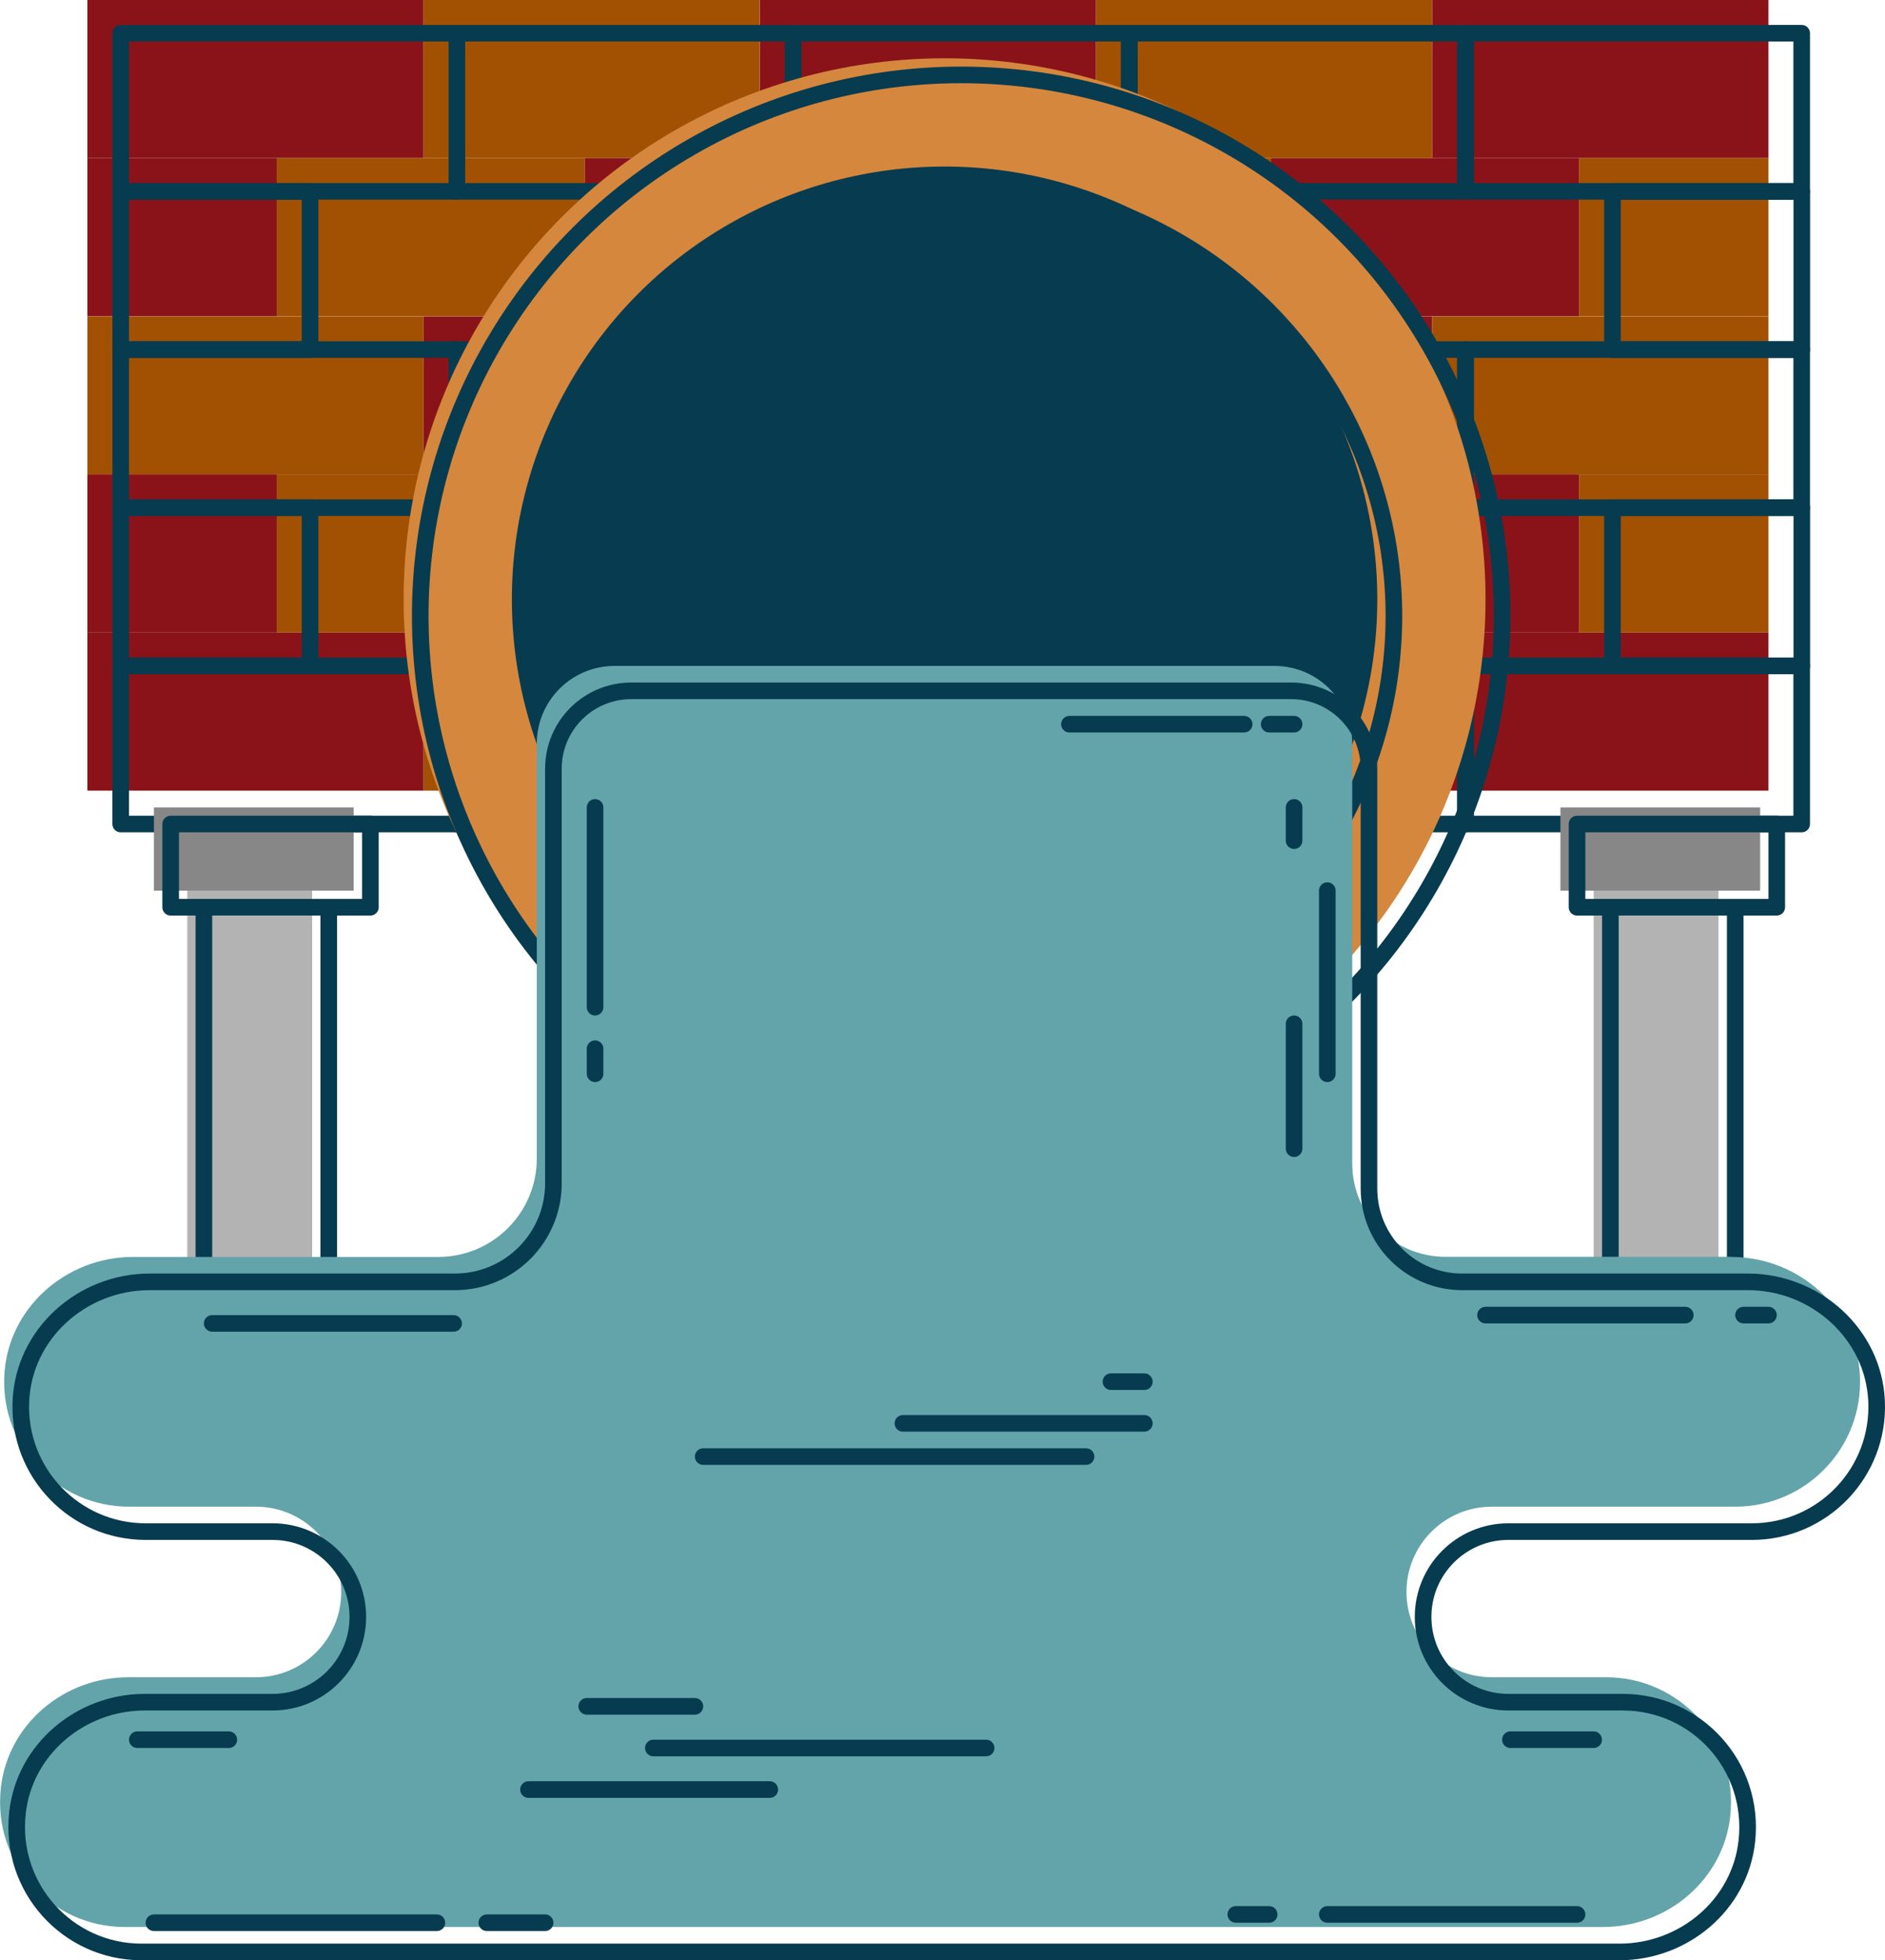
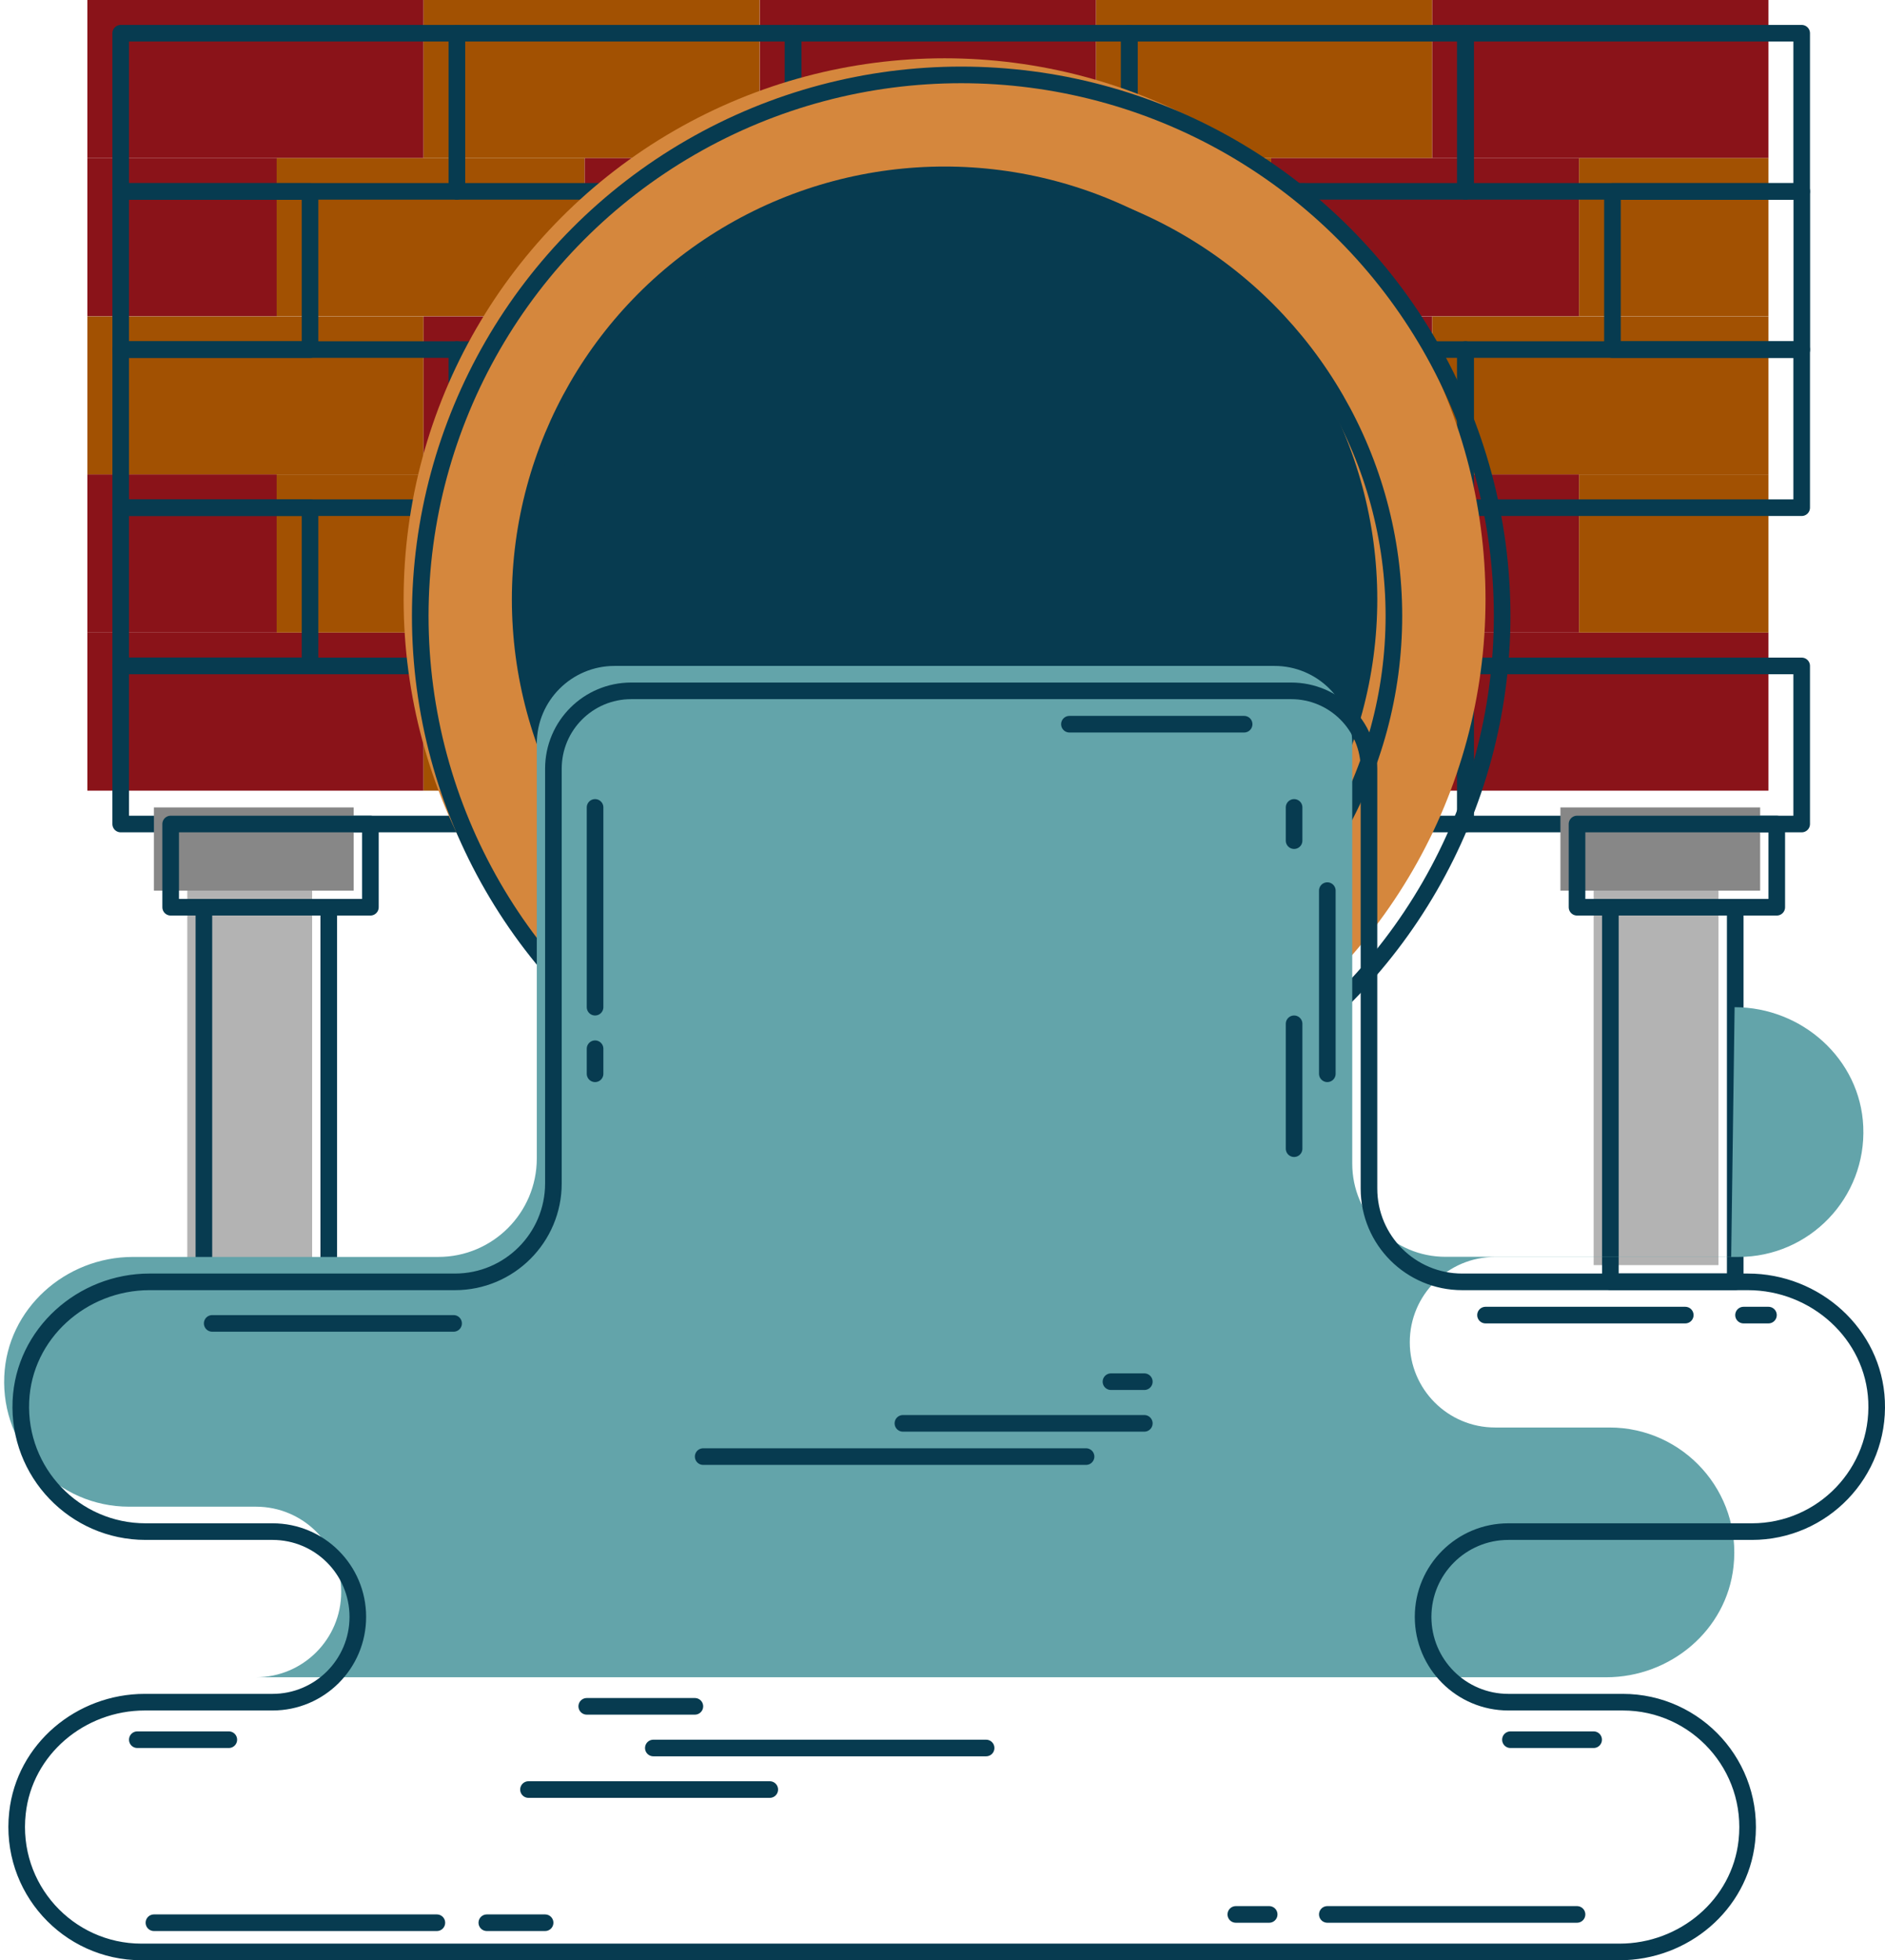
<svg xmlns="http://www.w3.org/2000/svg" id="Capa_2" viewBox="0 0 154.3 160.43">
  <defs>
    <style>.cls-1{fill:#63a4aa;}.cls-2{fill:#8a1319;}.cls-3{fill:#878787;}.cls-4{fill:#a25102;}.cls-5{fill:#b3b3b3;}.cls-6{fill:#d5873d;}.cls-7{fill:none;stroke:#073b50;stroke-linecap:round;stroke-linejoin:round;stroke-width:1.36px;}.cls-8{fill:#073b50;}</style>
  </defs>
  <g id="Capa_4">
    <g>
      <rect class="cls-5" x="15.33" y="72.89" width="10.22" height="30.65" />
      <rect class="cls-5" x="130.45" y="72.89" width="10.22" height="30.65" />
      <rect class="cls-7" x="16.69" y="74.25" width="10.22" height="30.65" />
      <rect class="cls-7" x="131.82" y="74.25" width="10.22" height="30.65" />
      <g>
        <rect class="cls-2" x="7.15" width="27.52" height="12.94" />
        <rect class="cls-4" x="7.15" y="25.89" width="27.52" height="12.94" />
        <rect class="cls-2" x="7.15" y="51.77" width="27.52" height="12.94" />
        <rect class="cls-4" x="34.67" width="27.52" height="12.94" />
        <rect class="cls-2" x="34.67" y="25.89" width="27.52" height="12.94" />
        <rect class="cls-4" x="34.67" y="51.77" width="27.52" height="12.94" />
        <rect class="cls-2" x="62.2" width="27.52" height="12.94" />
        <rect class="cls-4" x="62.2" y="25.89" width="27.52" height="12.94" />
        <rect class="cls-2" x="62.2" y="51.77" width="27.52" height="12.94" />
        <rect class="cls-4" x="89.72" width="27.52" height="12.94" />
        <rect class="cls-2" x="89.72" y="25.89" width="27.52" height="12.94" />
        <rect class="cls-4" x="89.72" y="51.77" width="27.52" height="12.94" />
        <rect class="cls-2" x="117.24" width="27.52" height="12.94" />
        <rect class="cls-4" x="117.24" y="25.89" width="27.52" height="12.94" />
        <rect class="cls-2" x="117.24" y="51.77" width="27.52" height="12.94" />
        <rect class="cls-2" x="7.15" y="12.94" width="15.5" height="12.94" />
        <rect class="cls-2" x="7.15" y="38.83" width="15.5" height="12.94" />
        <rect class="cls-4" x="22.65" y="12.94" width="25.21" height="12.94" />
        <rect class="cls-2" x="47.86" y="12.94" width="15.5" height="12.94" />
        <rect class="cls-4" x="22.65" y="38.83" width="25.21" height="12.94" />
        <rect class="cls-2" x="47.86" y="38.83" width="15.5" height="12.94" />
        <rect class="cls-4" x="63.35" y="12.94" width="25.21" height="12.94" />
        <rect class="cls-4" x="88.56" y="12.94" width="15.5" height="12.94" />
        <rect class="cls-4" x="63.35" y="38.83" width="25.21" height="12.94" />
        <rect class="cls-4" x="88.56" y="38.83" width="15.5" height="12.94" />
        <rect class="cls-2" x="104.06" y="12.94" width="25.21" height="12.94" />
        <rect class="cls-4" x="129.26" y="12.94" width="15.5" height="12.94" />
        <rect class="cls-2" x="104.06" y="38.83" width="25.21" height="12.94" />
        <rect class="cls-4" x="129.26" y="38.83" width="15.5" height="12.94" />
      </g>
      <g>
        <rect class="cls-7" x="9.88" y="2.72" width="27.52" height="12.94" />
        <rect class="cls-7" x="9.88" y="28.61" width="27.52" height="12.94" />
        <rect class="cls-7" x="9.88" y="54.5" width="27.52" height="12.94" />
        <rect class="cls-7" x="37.4" y="2.72" width="27.52" height="12.94" />
        <rect class="cls-7" x="37.4" y="28.61" width="27.52" height="12.94" />
-         <rect class="cls-7" x="37.4" y="54.5" width="27.52" height="12.94" />
        <rect class="cls-7" x="64.92" y="2.72" width="27.52" height="12.94" />
-         <rect class="cls-7" x="64.92" y="28.61" width="27.52" height="12.94" />
        <rect class="cls-7" x="64.92" y="54.5" width="27.52" height="12.94" />
        <rect class="cls-7" x="92.44" y="2.72" width="27.52" height="12.94" />
        <rect class="cls-7" x="92.44" y="28.61" width="27.52" height="12.94" />
        <rect class="cls-7" x="92.44" y="54.5" width="27.52" height="12.94" />
        <rect class="cls-7" x="119.96" y="2.72" width="27.52" height="12.94" />
        <rect class="cls-7" x="119.96" y="28.61" width="27.52" height="12.94" />
        <rect class="cls-7" x="119.96" y="54.5" width="27.52" height="12.94" />
        <rect class="cls-7" x="9.88" y="15.67" width="15.5" height="12.94" />
        <rect class="cls-7" x="9.88" y="41.55" width="15.5" height="12.94" />
-         <rect class="cls-7" x="50.58" y="15.67" width="15.5" height="12.94" />
        <rect class="cls-7" x="50.58" y="41.55" width="15.5" height="12.94" />
        <rect class="cls-7" x="91.28" y="15.67" width="15.5" height="12.94" />
        <rect class="cls-7" x="91.28" y="41.55" width="15.5" height="12.94" />
        <rect class="cls-7" x="131.99" y="15.67" width="15.5" height="12.94" />
-         <rect class="cls-7" x="131.99" y="41.55" width="15.5" height="12.94" />
      </g>
      <circle class="cls-6" cx="77.32" cy="49.05" r="44.28" />
      <circle class="cls-8" cx="77.32" cy="49.05" r="35.42" />
      <circle class="cls-7" cx="78.68" cy="50.41" r="44.28" />
      <circle class="cls-7" cx="78.68" cy="50.41" r="35.42" />
-       <path class="cls-1" d="M141.71,102.86h-23.39c-4.21,0-7.63-3.41-7.63-7.63V60.87c0-3.52-2.85-6.37-6.37-6.37H50.31c-3.52,0-6.37,2.85-6.37,6.37v33.94c0,4.45-3.61,8.06-8.06,8.06H10.88c-5.52,0-10.29,4.24-10.53,9.76-.26,5.85,4.41,10.68,10.21,10.68h10.39c3.86,0,6.98,3.13,6.98,6.98h0c0,3.86-3.13,6.98-6.98,6.98H10.49c-5.25,0-9.85,3.84-10.42,9.06-.68,6.16,4.13,11.38,10.15,11.38h120.99c5.25,0,9.85-3.84,10.42-9.06,.68-6.16-4.13-11.38-10.15-11.38h-9.37c-3.86,0-6.98-3.13-6.98-6.98h0c0-3.86,3.13-6.98,6.98-6.98h19.93c5.8,0,10.47-4.83,10.21-10.68-.24-5.51-5.01-9.76-10.53-9.76Z" />
+       <path class="cls-1" d="M141.71,102.86h-23.39c-4.21,0-7.63-3.41-7.63-7.63V60.87c0-3.52-2.85-6.37-6.37-6.37H50.31c-3.52,0-6.37,2.85-6.37,6.37v33.94c0,4.45-3.61,8.06-8.06,8.06H10.88c-5.52,0-10.29,4.24-10.53,9.76-.26,5.85,4.41,10.68,10.21,10.68h10.39c3.86,0,6.98,3.13,6.98,6.98h0c0,3.86-3.13,6.98-6.98,6.98H10.49h120.99c5.25,0,9.85-3.84,10.42-9.06,.68-6.16-4.13-11.38-10.15-11.38h-9.37c-3.86,0-6.98-3.13-6.98-6.98h0c0-3.86,3.13-6.98,6.98-6.98h19.93c5.8,0,10.47-4.83,10.21-10.68-.24-5.51-5.01-9.76-10.53-9.76Z" />
      <path class="cls-7" d="M143.08,104.91h-23.39c-4.21,0-7.63-3.41-7.63-7.63V62.91c0-3.52-2.85-6.37-6.37-6.37H51.67c-3.52,0-6.37,2.85-6.37,6.37v33.94c0,4.45-3.61,8.06-8.06,8.06H12.24c-5.52,0-10.29,4.24-10.53,9.76-.26,5.85,4.41,10.68,10.21,10.68h10.39c3.86,0,6.98,3.13,6.98,6.98h0c0,3.86-3.13,6.98-6.98,6.98H11.85c-5.25,0-9.85,3.84-10.42,9.06-.68,6.16,4.13,11.38,10.15,11.38h120.99c5.25,0,9.85-3.84,10.42-9.06,.68-6.16-4.13-11.38-10.15-11.38h-9.37c-3.86,0-6.98-3.13-6.98-6.98h0c0-3.86,3.13-6.98,6.98-6.98h19.93c5.8,0,10.47-4.83,10.21-10.68-.24-5.51-5.01-9.76-10.53-9.76Z" />
      <rect class="cls-3" x="12.6" y="66.08" width="16.35" height="6.81" />
      <rect class="cls-3" x="127.73" y="66.08" width="16.35" height="6.81" />
      <rect class="cls-7" x="13.97" y="67.44" width="16.35" height="6.81" />
      <rect class="cls-7" x="129.09" y="67.44" width="16.35" height="6.81" />
      <line class="cls-7" x1="17.37" y1="108.31" x2="37.13" y2="108.31" />
      <line class="cls-7" x1="48.71" y1="66.08" x2="48.71" y2="82.43" />
      <line class="cls-7" x1="48.71" y1="85.83" x2="48.71" y2="87.88" />
      <line class="cls-7" x1="121.6" y1="107.63" x2="137.95" y2="107.63" />
      <line class="cls-7" x1="142.72" y1="107.63" x2="144.76" y2="107.63" />
      <line class="cls-7" x1="11.24" y1="142.38" x2="18.73" y2="142.38" />
      <line class="cls-7" x1="12.6" y1="157.36" x2="35.76" y2="157.36" />
      <line class="cls-7" x1="39.85" y1="157.36" x2="44.62" y2="157.36" />
      <line class="cls-7" x1="123.64" y1="142.38" x2="130.45" y2="142.38" />
      <line class="cls-7" x1="108.65" y1="156.68" x2="129.09" y2="156.68" />
      <line class="cls-7" x1="103.89" y1="156.68" x2="101.16" y2="156.68" />
      <line class="cls-7" x1="101.84" y1="59.27" x2="87.54" y2="59.27" />
-       <line class="cls-7" x1="103.89" y1="59.27" x2="105.93" y2="59.27" />
      <line class="cls-7" x1="108.65" y1="72.89" x2="108.65" y2="87.88" />
      <line class="cls-7" x1="57.56" y1="119.21" x2="88.9" y2="119.21" />
      <line class="cls-7" x1="73.91" y1="116.49" x2="93.67" y2="116.49" />
      <line class="cls-7" x1="90.94" y1="113.08" x2="93.67" y2="113.08" />
      <line class="cls-7" x1="43.26" y1="146.46" x2="63.01" y2="146.46" />
      <line class="cls-7" x1="53.48" y1="143.06" x2="80.72" y2="143.06" />
      <line class="cls-7" x1="48.03" y1="139.65" x2="56.88" y2="139.65" />
      <line class="cls-7" x1="105.93" y1="83.79" x2="105.93" y2="94.01" />
      <line class="cls-7" x1="105.93" y1="66.08" x2="105.93" y2="68.8" />
    </g>
  </g>
</svg>